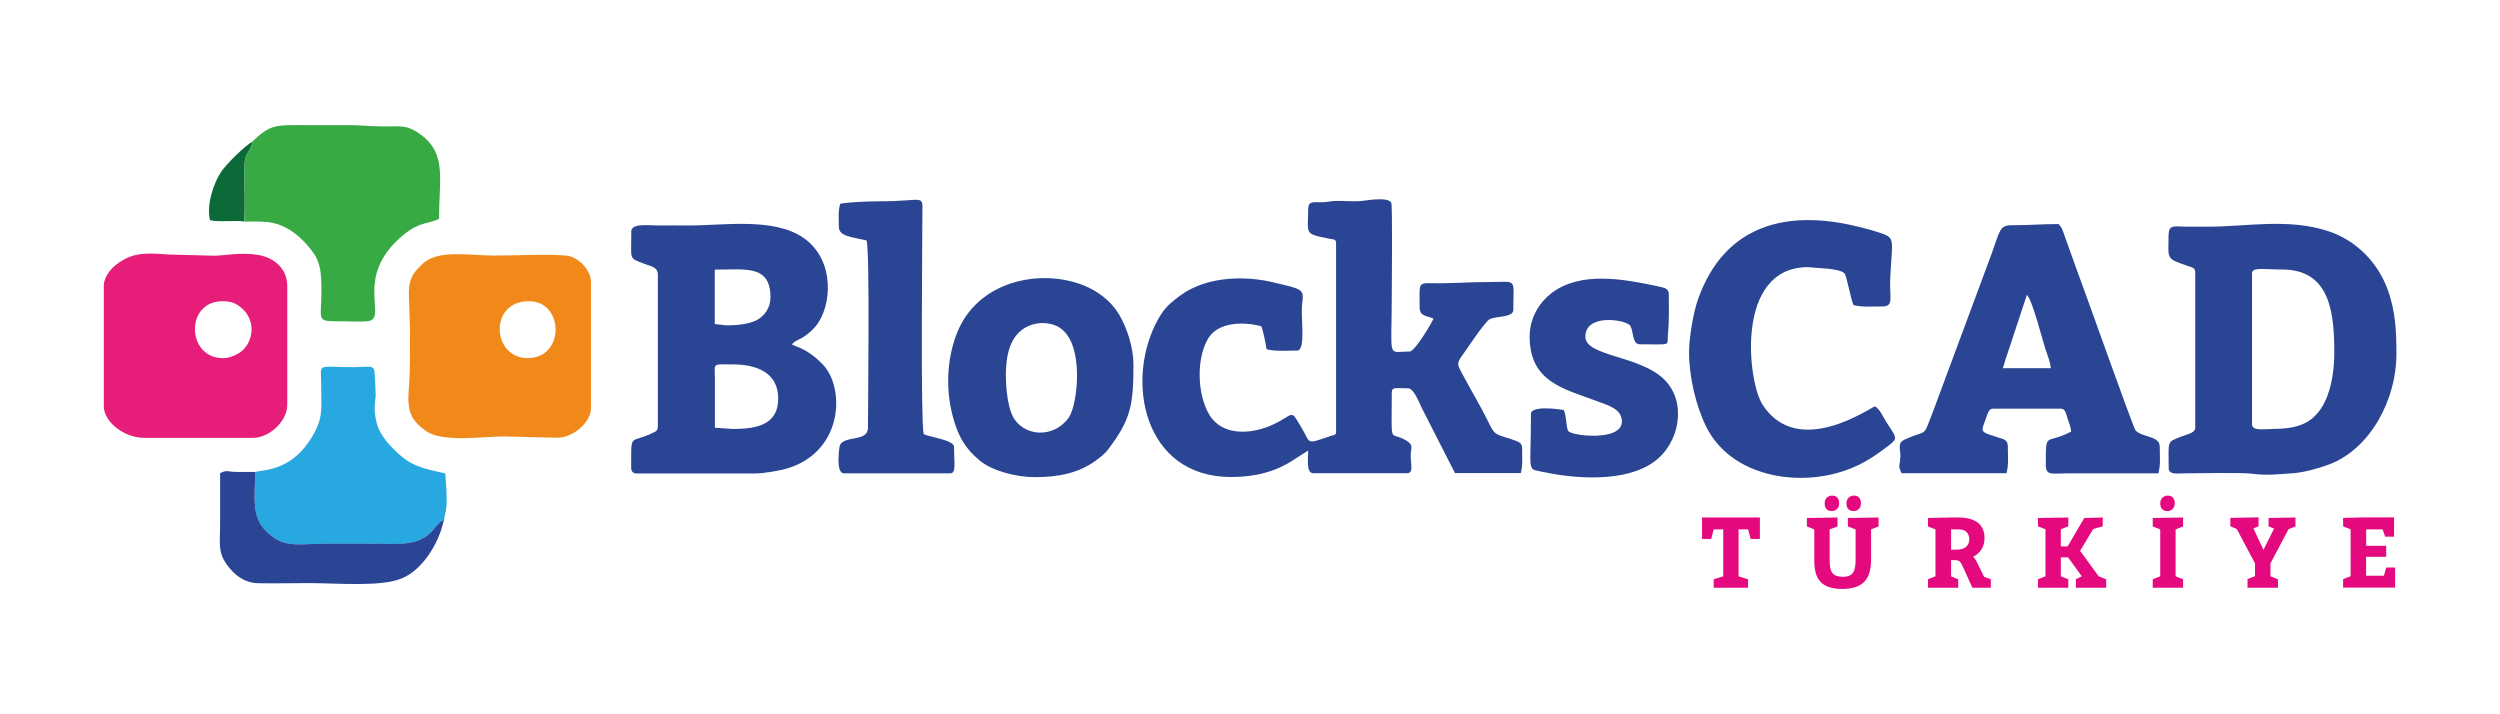
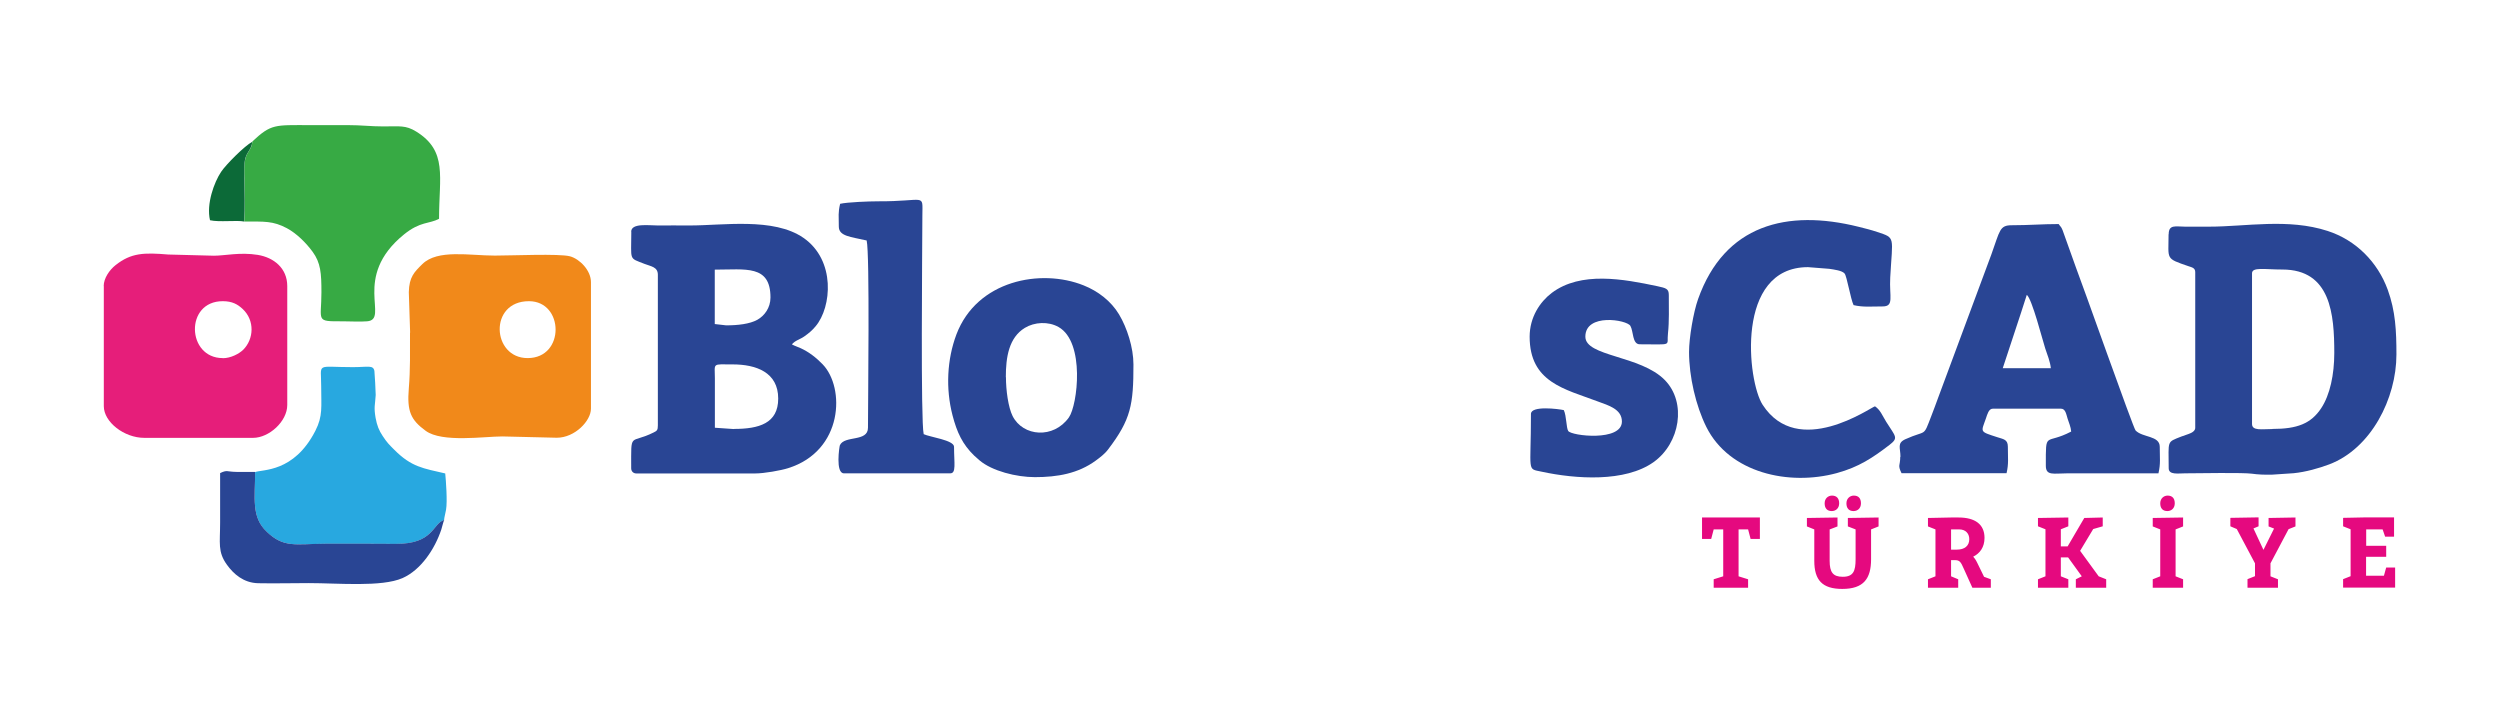
<svg xmlns="http://www.w3.org/2000/svg" xml:space="preserve" width="210mm" height="60mm" version="1.1" style="shape-rendering:geometricPrecision; text-rendering:geometricPrecision; image-rendering:optimizeQuality; fill-rule:evenodd; clip-rule:evenodd" viewBox="0 0 21000 6000">
  <defs>
    <style type="text/css">
   
    .fil0 {fill:none}
    .fil6 {fill:#0C6A38}
    .fil5 {fill:#28A8E0}
    .fil1 {fill:#294594}
    .fil4 {fill:#37AA44}
    .fil2 {fill:#E61E7A}
    .fil3 {fill:#F1891A}
    .fil7 {fill:#E5097F;fill-rule:nonzero}
   
  </style>
  </defs>
  <g id="Layer_x0020_1">
    <rect class="fil0" width="21000" height="6000" />
    <g id="_69496688">
-       <path class="fil1" d="M10989 1744c0,226 -42,217 175,261 33,7 59,0 59,37l0 1583c0,32 -12,26 -39,35 -222,75 -169,69 -250,-65 -102,-171 -52,-113 -253,-23 -172,76 -417,94 -525,-92 -97,-167 -107,-447 -17,-620 109,-211 447,-127 457,-117 12,26 39,154 43,191 82,19 157,11 255,11 79,0 30,-274 44,-392 15,-125 14,-121 -246,-182 -203,-48 -439,-46 -629,30 -80,32 -129,64 -193,115 -62,50 -97,86 -142,166 -283,510 -124,1325 613,1325 198,0 370,-42 525,-144l123 -79c0,63 -20,191 43,191l786 0c58,0 32,-69 32,-149 0,-69 30,-85 -42,-128 -140,-83 -117,65 -117,-404 0,-45 41,-32 138,-32 47,0 92,120 113,163l280 549 553 0c18,-78 11,-108 11,-202 0,-49 -19,-56 -57,-71 -36,-14 -72,-24 -104,-34 -79,-25 -83,-42 -133,-143 -61,-123 -127,-231 -191,-351 -53,-99 -72,-114 -25,-177 31,-42 196,-294 238,-315 57,-28 198,-12 198,-78 0,-274 39,-234 -202,-234 -192,0 -298,13 -479,10 -123,-2 -106,-1 -106,202 0,80 62,69 117,96 -3,11 -153,276 -202,276 -192,0 -149,77 -149,-478 0,-60 7,-746 -4,-771 -22,-50 -189,-24 -232,-18 -82,11 -169,-2 -252,3 -49,3 -57,11 -117,10 -49,-1 -95,-6 -95,43z" />
      <path class="fil1" d="M6164 3604l-159 -11 0 -415c-1,-133 -25,-117 149,-117 196,0 383,65 383,287 0,209 -162,255 -372,255zm-64 -871l-96 -11 0 -457c260,0 468,-43 468,234 0,87 -51,154 -110,187 -64,36 -166,47 -262,47zm-797 -786c0,248 -24,216 112,270 54,21 111,25 111,91l0 1265c0,40 -7,46 -36,60 -202,101 -188,-15 -188,301 0,25 18,43 43,43l999 0c75,0 215,-25 275,-44 466,-145 481,-677 291,-873 -52,-54 -114,-103 -184,-135 -26,-12 -48,-18 -74,-32 24,-32 69,-42 104,-67 37,-26 67,-51 95,-85 136,-161 170,-555 -102,-743 -251,-174 -680,-103 -958,-104 -89,-1 -177,0 -266,0 -76,0 -223,-22 -223,53z" />
      <path class="fil1" d="M19087 3604c-87,0 -170,17 -170,-43l0 -1265c0,-55 105,-32 255,-32 407,0 436,377 436,701 0,181 -36,352 -110,464 -86,130 -202,174 -410,174zm-871 -1637c0,215 -30,201 167,269 29,10 57,14 57,50l0 1307c0,42 -59,52 -117,74 -126,50 -106,30 -106,266 0,58 79,43 138,43 119,-1 489,-7 560,3 48,7 109,10 173,8l179 -12c101,-10 213,-42 298,-74 352,-133 565,-554 565,-923 0,-199 -8,-365 -73,-544 -85,-233 -267,-417 -505,-494 -332,-108 -686,-36 -995,-36 -67,0 -135,0 -202,0 -79,0 -138,-21 -138,64z" />
-       <path class="fil1" d="M17025 2477c44,32 133,383 155,450 17,51 42,112 47,166l-404 0c10,-21 14,-47 23,-73 8,-24 17,-50 27,-80l153 -464zm-1063 1360c0,79 -24,66 11,138l882 0c19,-80 11,-128 11,-223 0,-63 -40,-63 -90,-80 -151,-49 -135,-40 -94,-158 11,-32 23,-81 57,-81l574 0c38,0 44,50 55,84 10,32 27,69 30,108 -220,116 -213,-14 -213,287 0,87 66,64 181,64l765 0c19,-80 11,-128 11,-223 0,-95 -144,-76 -203,-137 -20,-21 -453,-1247 -501,-1369l-112 -313c-15,-36 -14,-23 -33,-52 -137,0 -249,10 -394,10 -103,0 -99,44 -171,244l-449 1209c-19,54 -35,94 -55,147 -72,187 -36,115 -218,197 -73,33 -42,72 -42,149z" />
+       <path class="fil1" d="M17025 2477c44,32 133,383 155,450 17,51 42,112 47,166l-404 0l153 -464zm-1063 1360c0,79 -24,66 11,138l882 0c19,-80 11,-128 11,-223 0,-63 -40,-63 -90,-80 -151,-49 -135,-40 -94,-158 11,-32 23,-81 57,-81l574 0c38,0 44,50 55,84 10,32 27,69 30,108 -220,116 -213,-14 -213,287 0,87 66,64 181,64l765 0c19,-80 11,-128 11,-223 0,-95 -144,-76 -203,-137 -20,-21 -453,-1247 -501,-1369l-112 -313c-15,-36 -14,-23 -33,-52 -137,0 -249,10 -394,10 -103,0 -99,44 -171,244l-449 1209c-19,54 -35,94 -55,147 -72,187 -36,115 -218,197 -73,33 -42,72 -42,149z" />
      <path class="fil2" d="M1871 3008c-303,0 -320,-478 0,-478 80,0 125,26 168,66 103,97 93,252 5,341 -35,35 -106,72 -173,72zm-999 -606l0 1010c0,133 171,266 340,266l914 0c134,0 287,-138 287,-276l0 -999c0,-150 -113,-240 -248,-262 -149,-24 -276,7 -368,7l-384 -10c-202,-17 -311,-15 -442,89 -51,40 -100,110 -100,177z" />
      <path class="fil3" d="M4432 3008c-301,0 -328,-478 11,-478 296,0 305,478 -11,478zm-988 -213c0,162 3,311 -10,468 -16,192 16,264 142,356 138,101 492,47 644,47l457 11c152,0 287,-142 287,-244l0 -1063c0,-99 -95,-195 -176,-217 -89,-24 -489,-6 -631,-6 -213,0 -480,-55 -609,71 -68,67 -111,108 -114,236l11 340z" />
      <path class="fil1" d="M14188 2955c0,209 57,454 145,631 194,389 696,497 1096,388 186,-51 302,-129 443,-237 77,-60 52,-67 -28,-194 -30,-48 -49,-100 -94,-130 -37,9 -647,445 -944,-13 -128,-197 -232,-1156 381,-1156l178 14c39,6 109,14 130,40 19,24 50,213 75,265 81,19 147,11 244,11 99,0 55,-81 64,-244 19,-344 47,-330 -108,-381 -53,-18 -102,-30 -158,-44 -601,-150 -1126,-18 -1348,607 -39,109 -76,325 -76,445z" />
      <path class="fil4" d="M2120 1191c-5,62 -42,81 -57,135 -16,54 -10,117 -9,174 1,115 6,248 -2,361 170,0 241,-6 358,56 83,45 161,123 216,198 68,93 74,180 74,340 0,245 -55,245 181,244 62,0 142,5 202,0 193,-14 -133,-370 311,-730 137,-111 212,-87 294,-131 0,-355 73,-569 -192,-733 -89,-55 -140,-43 -276,-43 -105,0 -184,-11 -298,-11 -106,0 -213,0 -319,0 -295,0 -324,-12 -484,138z" />
      <path class="fil1" d="M8449 3168c0,-167 25,-332 160,-414 81,-49 196,-56 283,-7 224,127 160,655 87,759 -129,182 -385,162 -473,-11 -37,-74 -56,-218 -56,-326zm244 840c191,0 363,-31 510,-138 37,-27 79,-59 106,-96 191,-251 212,-374 212,-712 0,-143 -54,-309 -121,-421 -67,-112 -177,-196 -298,-244 -360,-144 -896,-42 -1068,412 -79,210 -91,455 -33,679 37,143 84,244 182,339 0,0 14,12 17,15 12,11 16,15 28,25 106,90 310,141 465,141z" />
      <path class="fil5" d="M2143 3965c0,219 -34,377 97,502 146,138 243,102 491,101 198,-1 397,0 595,1 316,1 306,-170 404,-200 3,-30 12,-56 17,-88 12,-70 -1,-243 -7,-304 -184,-43 -283,-53 -428,-199 -45,-45 -60,-59 -97,-115 -32,-48 -48,-88 -60,-153 -16,-93 -4,-107 1,-192 1,-11 -9,-193 -11,-202 -10,-52 -53,-32 -181,-32 -315,0 -266,-42 -266,159 0,178 15,250 -49,376 -181,353 -445,322 -507,347z" />
      <path class="fil1" d="M12849 2828c0,384 294,439 572,544 89,33 203,64 203,169 0,170 -425,121 -451,79 -17,-27 -14,-126 -37,-175 -44,-10 -276,-40 -276,32 0,496 -37,458 89,485 286,62 702,91 942,-81 221,-158 279,-500 93,-689 -204,-208 -667,-196 -667,-364 0,-200 348,-142 378,-91 27,45 15,155 79,155 286,0 224,18 237,-92 11,-97 7,-219 7,-322 0,-53 -23,-58 -96,-74 -284,-60 -643,-128 -888,57 -97,74 -185,202 -185,368z" />
      <path class="fil1" d="M7057 1712c-18,78 -11,99 -11,191 0,82 100,86 234,117 27,115 11,1350 11,1573 0,122 -197,62 -236,147 -4,8 -39,236 34,236l893 0c52,0 32,-84 32,-223 0,-56 -202,-81 -255,-106 -26,-110 -12,-1526 -11,-1839 1,-189 30,-115 -372,-117 -76,0 -259,7 -319,21z" />
      <path class="fil1" d="M3730 4368c-98,31 -88,202 -404,200 -198,-1 -397,-2 -595,-1 -249,2 -346,38 -491,-101 -131,-124 -97,-283 -97,-502 -52,0 -104,1 -156,0 -82,-1 -78,-19 -138,10 0,138 0,276 0,414 0,175 -22,247 58,357 55,76 138,151 261,154 140,3 285,-1 426,-1 245,0 612,35 787,-42 156,-69 272,-246 326,-408 10,-31 14,-58 25,-82z" />
      <path class="fil6" d="M2051 1861c8,-114 3,-246 2,-361 0,-57 -6,-120 9,-174 15,-53 52,-73 57,-135 -63,33 -221,191 -262,253 -58,87 -125,269 -93,406 78,18 226,-2 287,11z" />
      <path class="fil7" d="M14475 4841l-80 25 0 71 289 0 0 -71 -80 -25 0 -394 80 0 21 80 78 0 0 -180 -486 0 0 180 77 0 21 -80 80 0 0 394zm852 -613c0,42 21,65 60,65 33,0 62,-23 62,-65 0,-41 -21,-65 -60,-65 -33,0 -62,24 -62,65zm183 0c0,42 21,65 60,65 33,0 62,-23 62,-65 0,-41 -20,-65 -60,-65 -32,0 -62,24 -62,65zm-140 219l65 -25 0 -75 -257 4 0 71 62 25 0 264c0,162 67,236 235,236 180,0 242,-87 242,-249l0 -251 63 -25 0 -75 -258 4 0 71 65 25 0 251c0,99 -19,147 -108,147 -82,0 -110,-38 -110,-134l0 -264zm826 490l253 0 0 -71 -60 -25 0 -136 29 0c44,0 52,13 80,77l70 155 155 0 0 -71 -57 -21 -56 -115c-13,-28 -26,-44 -35,-54 57,-28 95,-80 95,-158 0,-114 -80,-171 -218,-171l-64 0 -193 4 0 71 63 25 0 394 -63 25 0 71zm193 -320l0 -170 69 0c52,0 84,34 84,82 0,56 -39,88 -105,88l-48 0zm730 320l255 0 0 -71 -63 -25 0 -159 61 0 115 159 -50 25 0 71 255 0 0 -71 -63 -25 -156 -214 110 -183 80 -23 0 -74 -155 4 -140 239 -57 0 0 -144 63 -25 0 -74 -255 4 0 70 63 25 0 395 -63 25 0 71zm1027 -709c0,42 21,65 60,65 33,0 62,-23 62,-65 0,-41 -20,-65 -60,-65 -32,0 -62,24 -62,65zm-63 709l255 0 0 -71 -63 -25 0 -394 63 -25 0 -75 -255 4 0 71 63 25 0 394 -63 25 0 71zm797 0l255 0 0 -71 -63 -25 0 -109 152 -287 58 -23 0 -75 -226 4 0 71 46 18 -89 179 -84 -180 43 -18 0 -75 -237 4 0 71 54 23 153 288 0 108 -63 25 0 71zm1165 -352l-169 0 0 -138 138 0 21 61 75 0 0 -162 -235 0 -193 4 0 71 63 25 0 394 -63 25 0 71 437 0 0 -169 -75 0 -19 69 -150 0 0 -159 169 0 0 -92z" />
    </g>
  </g>
</svg>